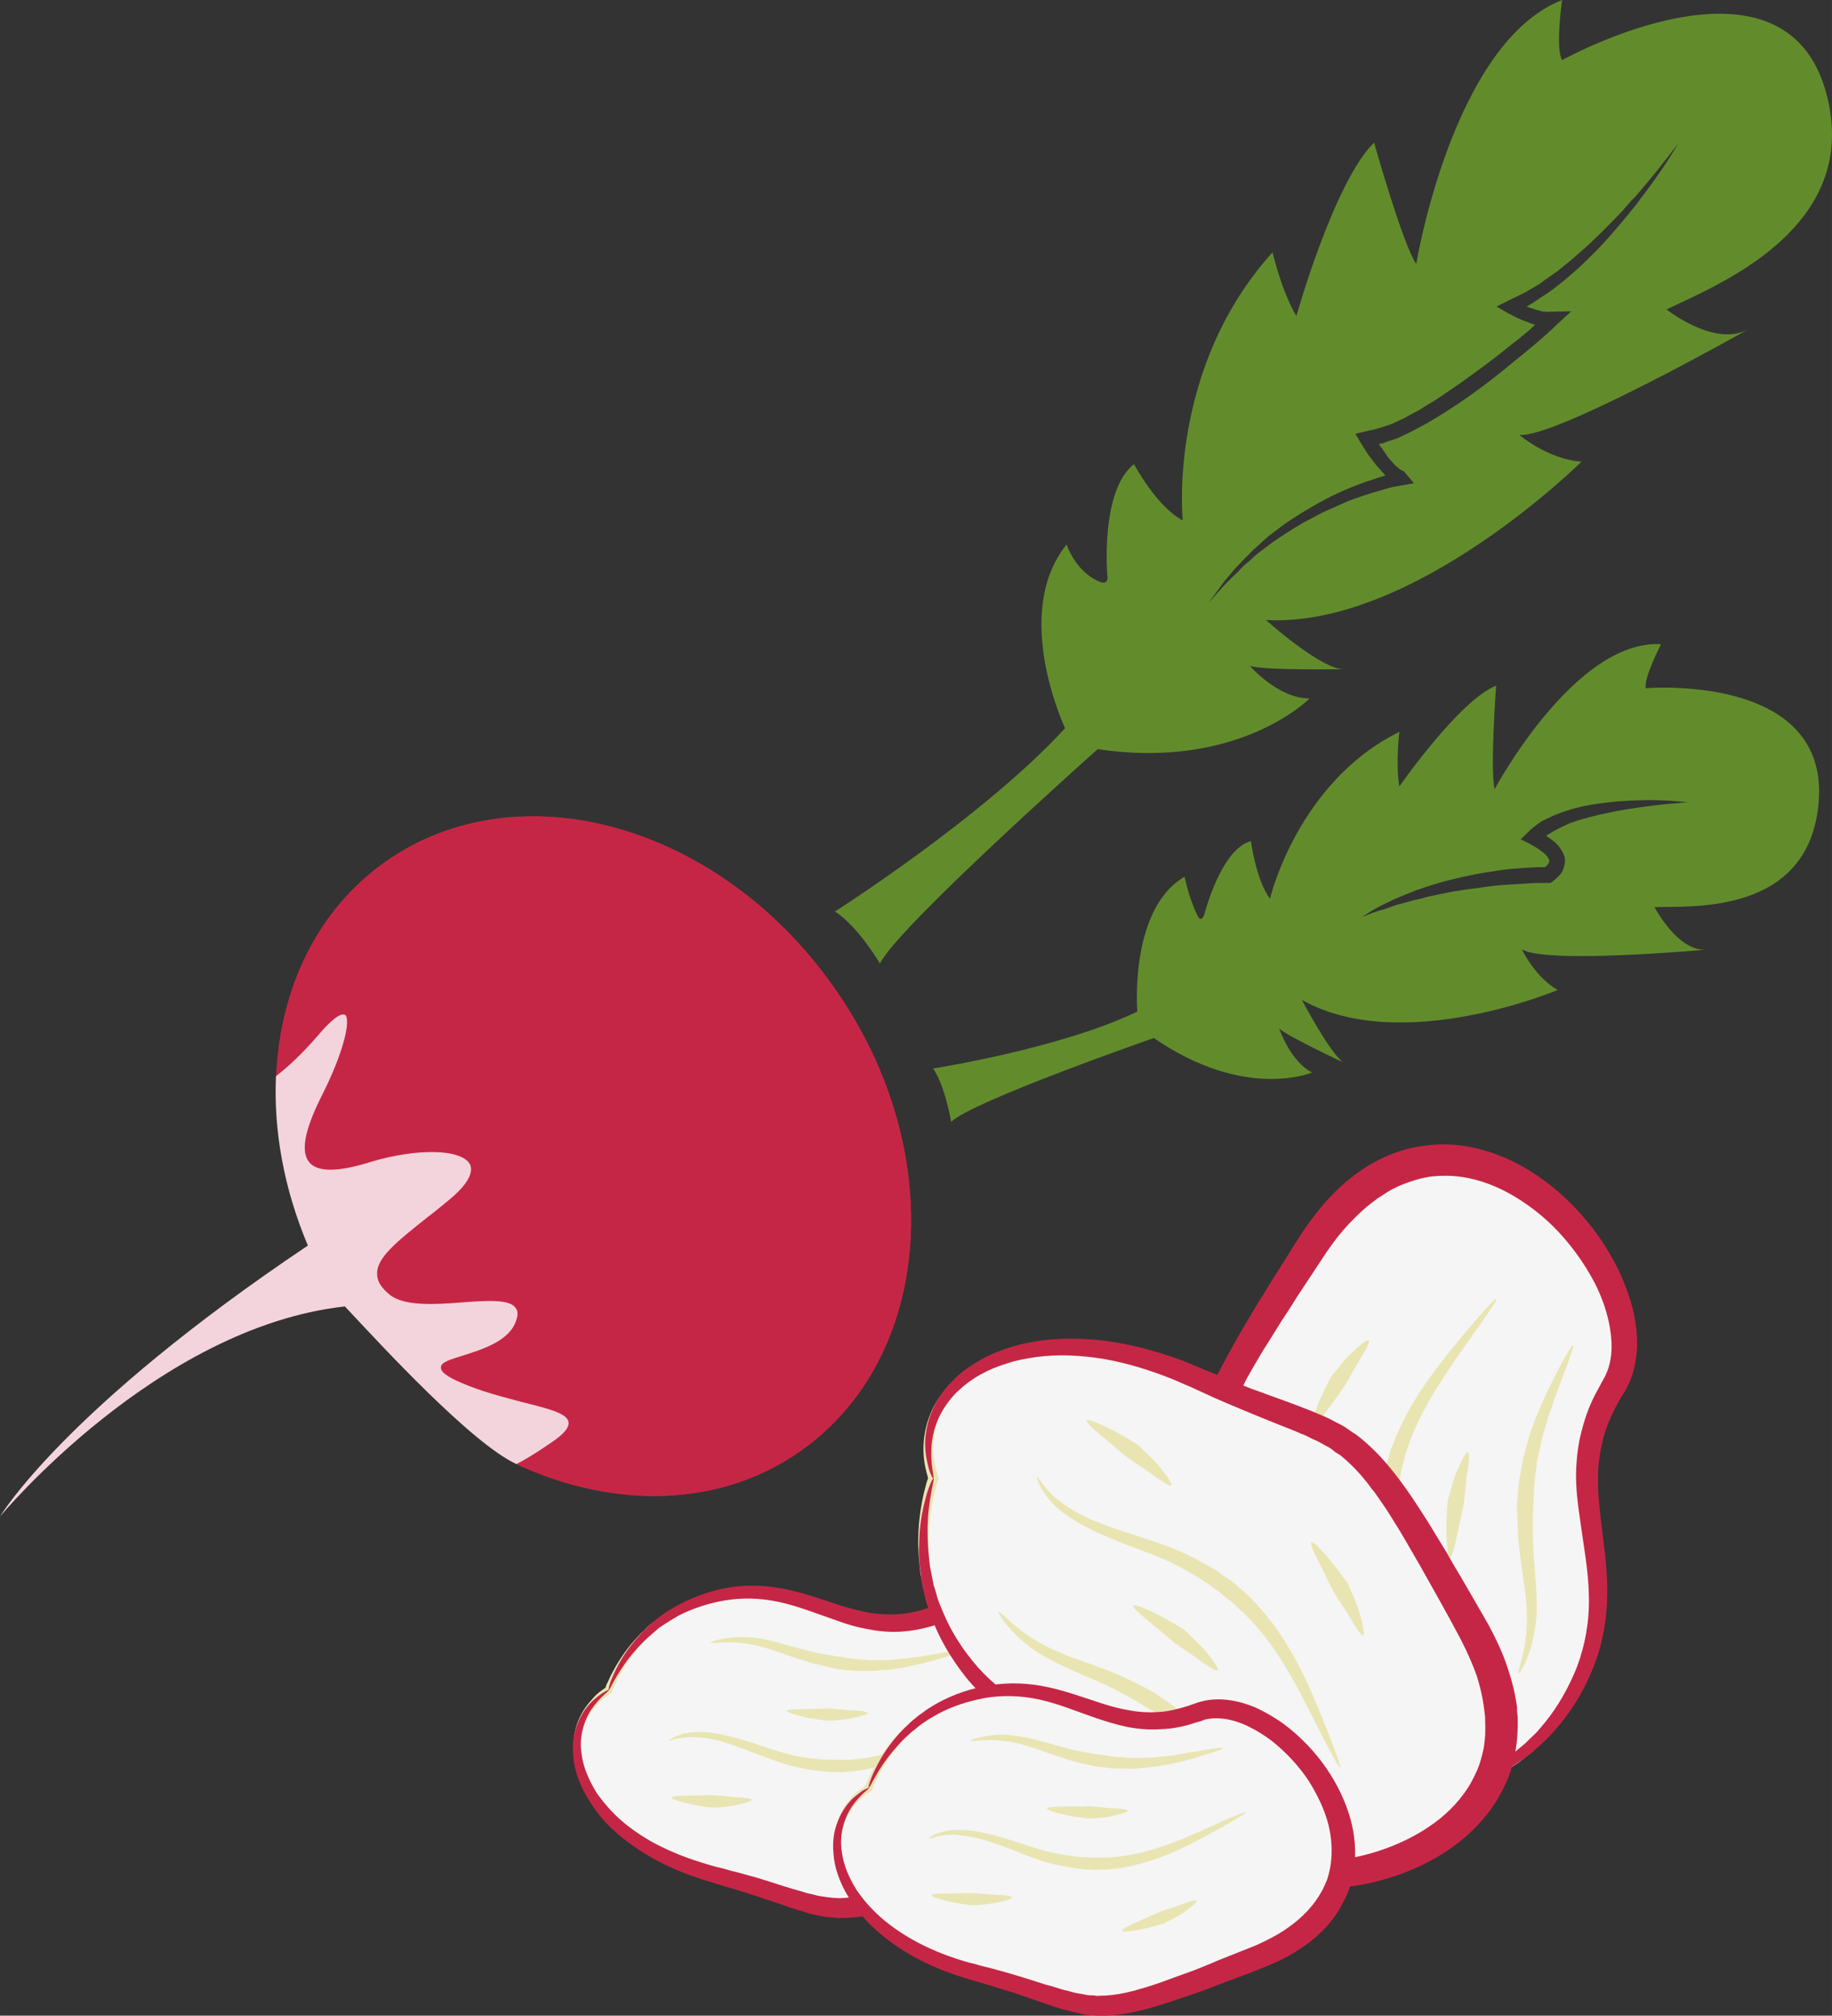
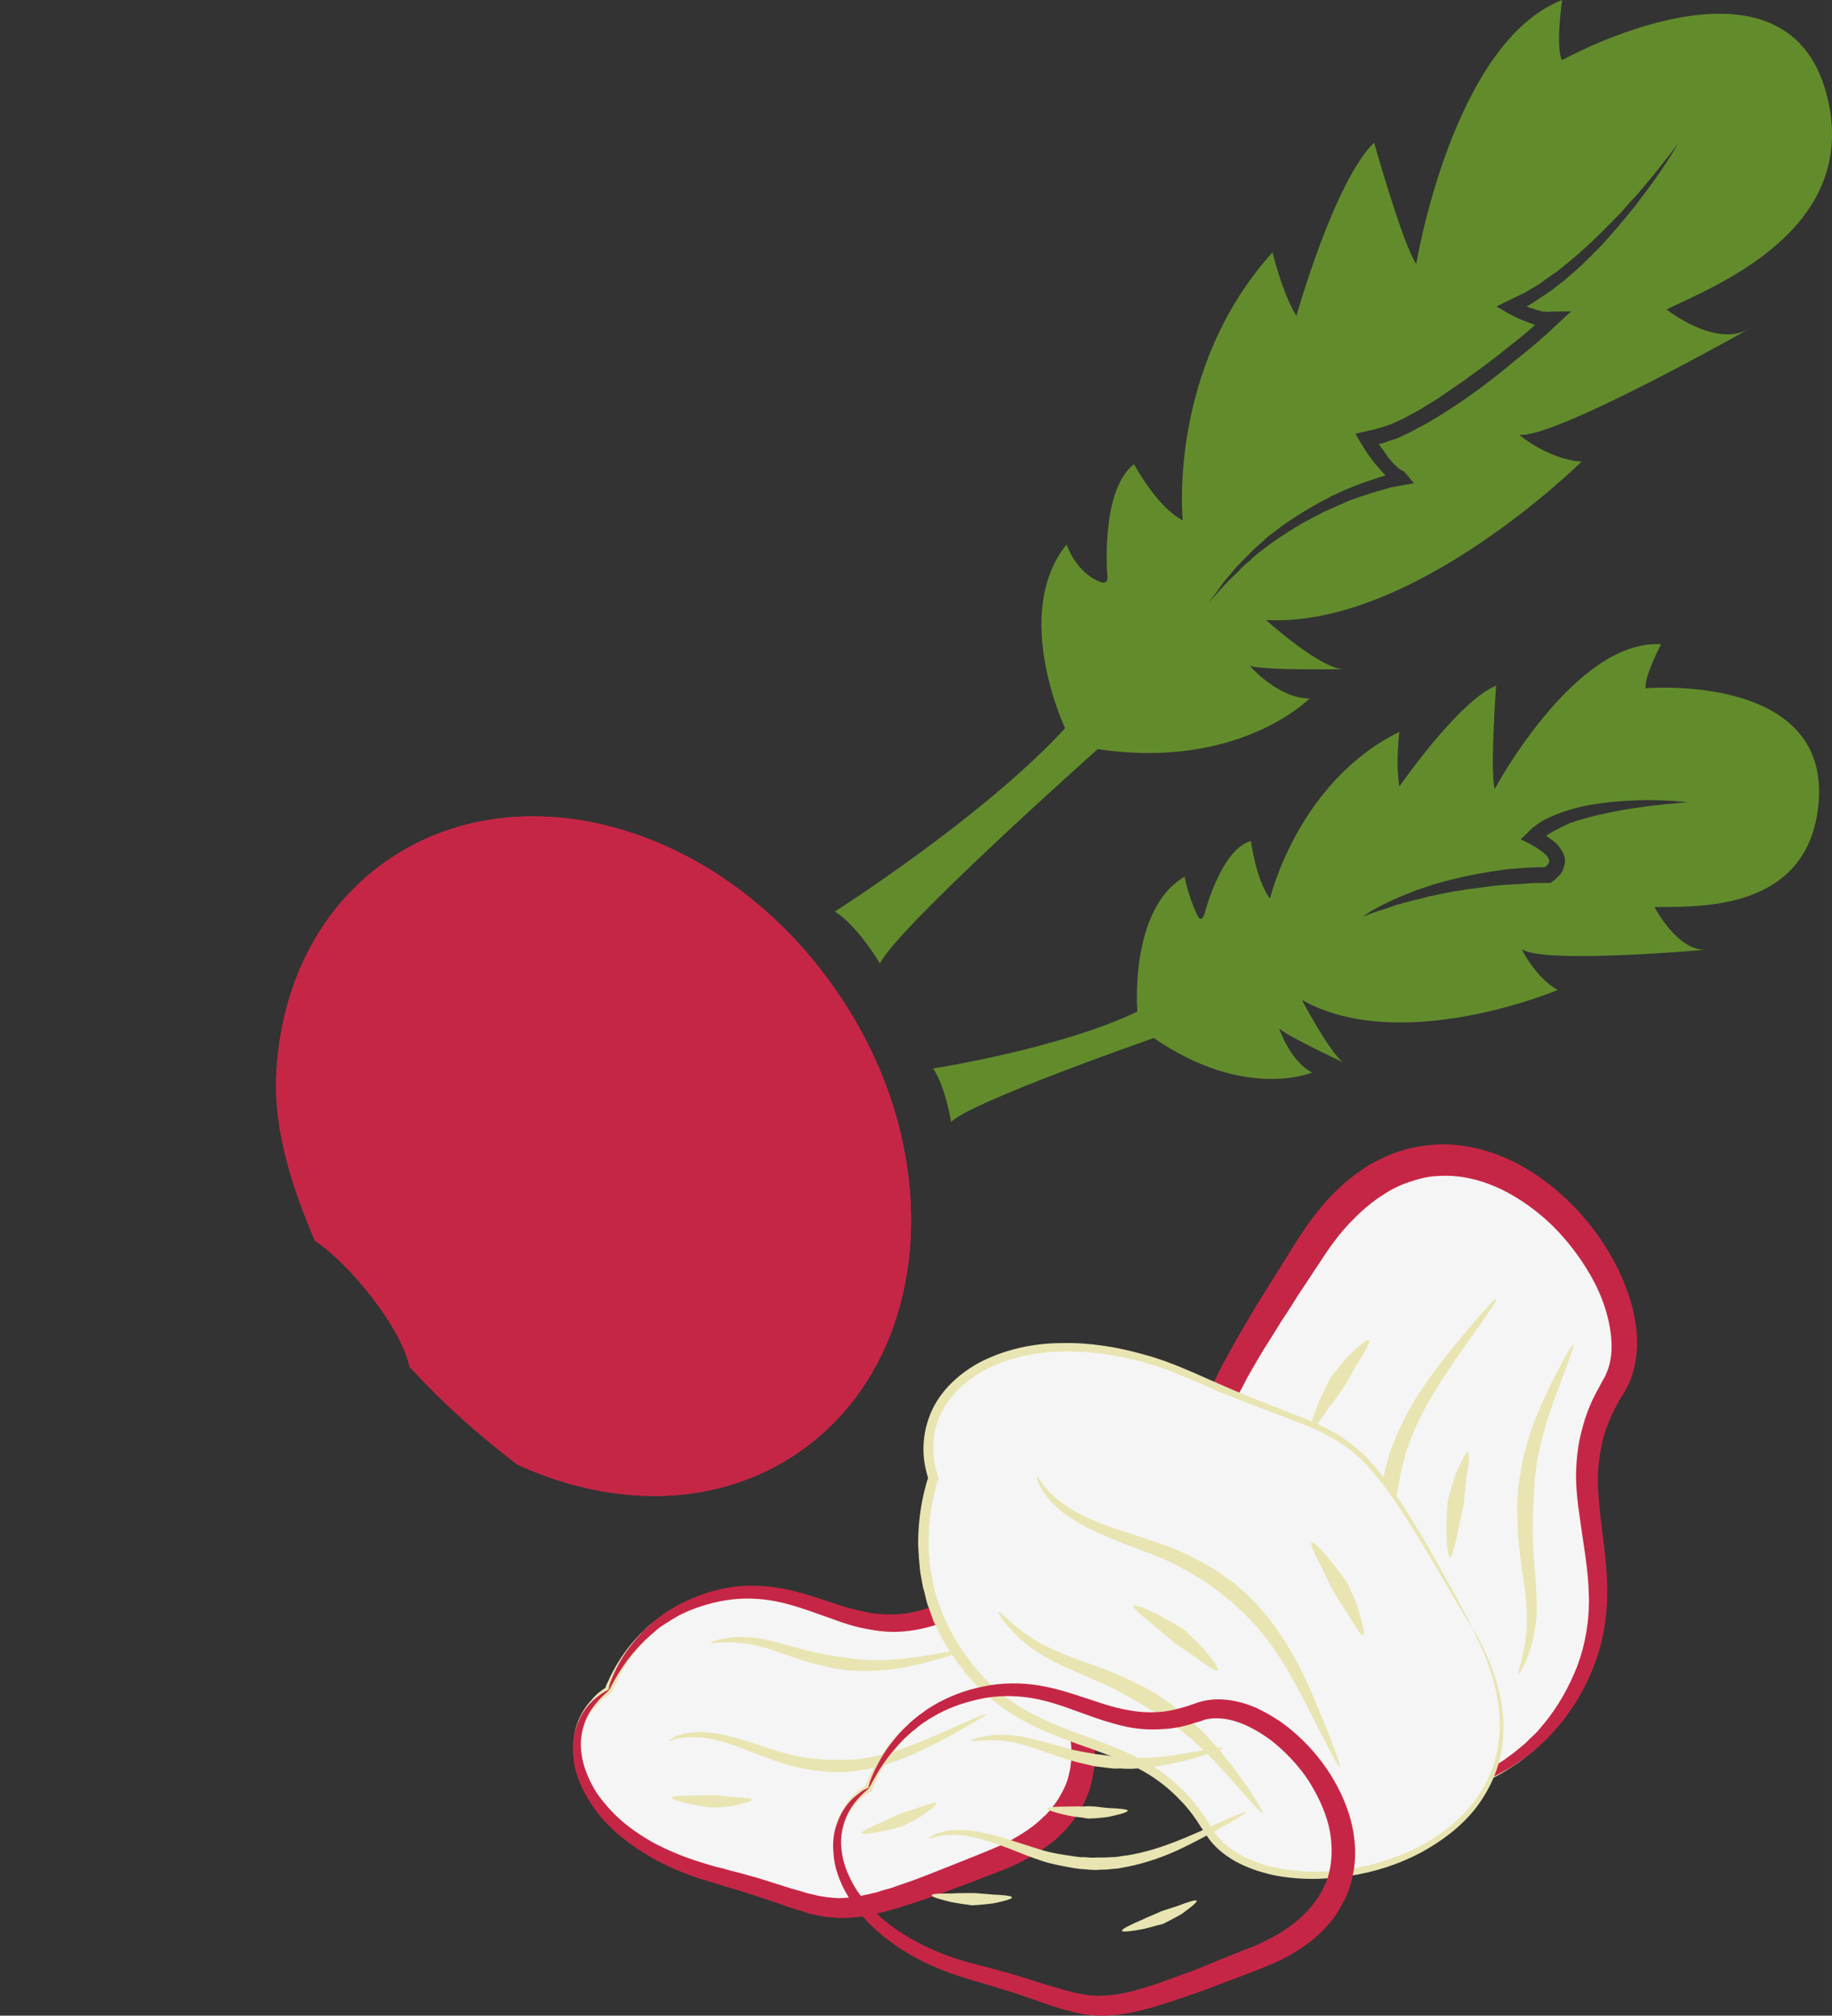
<svg xmlns="http://www.w3.org/2000/svg" xmlns:ns1="http://sodipodi.sourceforge.net/DTD/sodipodi-0.dtd" xmlns:ns2="http://www.inkscape.org/namespaces/inkscape" xml:space="preserve" width="49.984mm" height="54.973mm" version="1.1" style="clip-rule:evenodd;fill-rule:evenodd;image-rendering:optimizeQuality;shape-rendering:geometricPrecision;text-rendering:geometricPrecision" viewBox="0 0 4998.361 5497.28" id="svg85" ns1:docname="2430.svg" ns2:version="0.92.4 (5da689c313, 2019-01-14)">
  <rect x="0" y="0" width="4998.361" height="5497.28" fill="#333333" stroke="none" />
  <ns1:namedview pagecolor="#ffffff" bordercolor="#666666" borderopacity="1" objecttolerance="10" gridtolerance="10" guidetolerance="10" ns2:pageopacity="0" ns2:pageshadow="2" ns2:window-width="640" ns2:window-height="480" id="namedview87" showgrid="false" ns2:zoom="0.2102413" ns2:cx="104.23937" ns2:cy="91.70192" ns2:window-x="0" ns2:window-y="0" ns2:window-maximized="0" ns2:current-layer="svg85" />
  <defs id="defs4">
    <style type="text/css" id="style2">
   
    .fil0 {fill:whitesmoke;fill-rule:nonzero}
    .fil4 {fill:#628C2C;fill-rule:nonzero}
    .fil2 {fill:#C62645;fill-rule:nonzero}
    .fil1 {fill:#E8E5B2;fill-rule:nonzero}
    .fil3 {fill:#F4D4DC;fill-rule:nonzero}
   
  </style>
  </defs>
  <g id="Vrstva_x0020_1" transform="translate(-7742,-11779)">
    <g id="_1296867008">
      <path class="fil0" d="m 10464,16850 c -503,202 -404,139 -773,42 -370,-98 -467,-389 -288,-503 0,0 69,-214 309,-261 241,-46 353,142 588,54 234,-87 667,467 164,668 z" id="path7" ns2:connector-curvature="0" style="fill:#f5f5f5;fill-rule:nonzero" />
      <path class="fil1" d="m 10464,16850 c 0,0 7,-2 18,-6 12,-5 29,-12 49,-23 20,-11 45,-26 70,-47 12,-11 25,-23 37,-37 11,-14 23,-30 32,-47 20,-36 32,-79 33,-126 0,-46 -11,-95 -31,-141 -20,-47 -48,-91 -83,-131 -36,-39 -78,-74 -127,-99 -24,-12 -50,-22 -78,-26 -27,-4 -56,-4 -82,5 l -19,7 c -6,2 -12,3 -18,5 -6,2 -12,4 -18,5 -7,1 -13,3 -19,3 -25,4 -50,5 -74,4 -49,-4 -95,-18 -138,-33 -44,-15 -85,-31 -125,-40 -41,-10 -79,-13 -114,-13 -34,1 -64,6 -88,13 -48,11 -76,25 -79,27 -1,0 -9,4 -23,11 -7,4 -14,9 -24,14 -2,2 -4,3 -7,5 -2,1 -4,3 -7,5 -5,3 -10,7 -15,11 -6,4 -11,9 -17,13 -6,5 -12,10 -17,16 -6,5 -12,11 -18,18 -6,6 -12,13 -18,20 -23,28 -46,63 -64,104 l -4,8 -2,7 v 0 l -3,2 -7,5 c -10,7 -19,15 -27,25 -17,18 -31,40 -40,65 -9,25 -12,53 -10,80 2,27 9,54 21,80 23,52 60,97 104,134 45,38 96,67 150,90 53,23 111,37 165,52 54,15 107,33 159,49 13,4 26,8 39,11 6,2 12,4 19,5 7,1 13,3 19,4 13,3 27,3 39,4 7,1 13,0 20,0 6,0 12,0 19,-1 50,-4 95,-19 136,-32 82,-27 148,-55 195,-74 23,-10 41,-17 54,-22 6,-3 11,-5 14,-7 3,-1 4,-2 4,-2 0,0 -2,0 -5,1 -3,2 -8,3 -14,5 -13,5 -31,12 -55,21 -47,17 -114,44 -196,70 -41,12 -86,26 -134,30 -6,0 -12,0 -18,0 -7,0 -13,1 -19,0 -12,-2 -25,-2 -38,-5 -6,-1 -12,-2 -18,-3 -7,-2 -13,-4 -19,-6 -13,-3 -26,-7 -39,-11 -51,-17 -103,-35 -158,-51 -55,-16 -111,-29 -163,-53 -52,-22 -102,-52 -145,-88 -42,-36 -77,-80 -98,-128 -21,-48 -26,-102 -10,-146 8,-23 21,-42 37,-58 7,-9 16,-16 24,-22 l 7,-5 4,-3 c 2,-2 5,-3 5,-6 l 2,-5 2,-4 3,-7 c 17,-39 39,-72 62,-99 6,-7 11,-14 17,-19 6,-6 11,-12 17,-17 5,-5 11,-10 16,-15 6,-4 11,-9 16,-12 5,-4 10,-8 15,-11 2,-2 4,-3 7,-5 2,-1 4,-3 6,-4 9,-5 17,-9 23,-13 13,-7 21,-10 22,-11 3,-1 28,-15 75,-26 22,-6 51,-11 83,-12 32,-1 69,2 108,11 39,9 79,24 123,39 44,14 92,29 144,33 25,1 52,0 78,-5 7,-1 13,-2 19,-4 7,-1 13,-3 20,-5 12,-3 26,-8 37,-12 24,-8 50,-9 75,-5 25,4 50,12 73,23 46,24 88,57 123,95 35,38 63,81 83,126 20,45 31,92 31,137 0,44 -11,86 -29,121 -9,17 -20,33 -31,46 -12,14 -24,26 -36,37 -24,21 -47,36 -67,48 -20,11 -37,19 -48,24 -11,6 -17,9 -17,9 z" id="path9" ns2:connector-curvature="0" style="fill:#e8e5b2;fill-rule:nonzero" />
      <path class="fil2" d="m 9403,16388 c -1,-1 -7,2 -18,9 -10,7 -26,18 -41,37 -15,18 -29,45 -36,79 -3,16 -4,35 -2,54 1,19 5,39 12,58 7,20 16,40 28,59 11,19 25,38 40,56 32,36 71,67 115,94 43,27 92,49 143,66 13,5 26,8 38,12 13,4 26,8 38,12 26,7 51,15 76,23 25,8 50,17 75,25 13,5 25,9 38,13 7,2 13,4 20,6 l 19,6 c 13,4 28,6 41,9 7,1 14,2 21,2 7,1 14,2 21,2 29,0 56,-2 82,-8 52,-9 99,-26 143,-40 22,-8 44,-15 65,-23 20,-8 40,-15 59,-22 38,-15 73,-28 104,-40 33,-14 61,-28 83,-42 45,-27 68,-51 70,-53 1,-1 3,-3 6,-7 4,-3 8,-7 13,-14 11,-12 26,-31 40,-57 7,-13 13,-29 19,-45 5,-17 9,-36 12,-56 5,-40 2,-86 -11,-131 -26,-92 -87,-186 -180,-256 -23,-17 -49,-33 -76,-45 -28,-12 -58,-21 -91,-23 -16,-2 -33,-1 -49,2 -8,2 -17,4 -25,7 l -20,7 c -25,9 -51,15 -78,17 -27,2 -54,1 -81,-3 -26,-5 -53,-12 -80,-20 -53,-17 -106,-37 -162,-47 -55,-10 -111,-10 -161,1 -50,11 -95,29 -134,52 -9,5 -19,11 -27,17 -9,7 -17,13 -25,19 -7,7 -15,13 -22,20 -7,6 -13,13 -19,20 -24,26 -42,52 -54,74 -25,45 -32,74 -29,75 2,0 12,-26 40,-67 14,-21 33,-44 57,-68 7,-6 13,-12 20,-18 7,-6 14,-12 21,-18 8,-5 16,-11 25,-16 8,-6 17,-10 26,-16 37,-19 80,-34 127,-42 47,-8 97,-7 148,4 51,11 101,31 156,50 27,10 56,19 86,24 29,6 60,9 91,7 31,-2 62,-8 91,-17 l 11,-4 10,-3 c 5,-2 11,-3 17,-4 12,-2 24,-3 36,-2 25,3 49,10 72,21 24,11 45,25 65,41 40,31 74,68 100,108 25,39 44,80 54,119 10,39 11,76 7,107 -2,15 -6,30 -10,43 -5,13 -10,24 -16,34 -11,21 -23,35 -31,45 -5,5 -8,9 -11,12 -3,2 -4,4 -5,4 -2,2 -20,22 -58,46 -19,12 -43,26 -72,38 -30,13 -65,27 -103,42 -18,7 -38,15 -58,23 -20,8 -41,16 -62,24 -22,8 -44,15 -66,23 -12,3 -23,6 -34,10 -6,2 -12,3 -17,4 -6,2 -12,3 -18,4 -23,6 -46,8 -70,9 -6,0 -12,-1 -17,-1 -6,-1 -12,-1 -18,-2 -12,-2 -24,-3 -36,-7 l -18,-4 c -6,-2 -13,-4 -19,-6 -12,-3 -25,-7 -38,-11 -25,-8 -50,-16 -76,-24 -26,-7 -52,-15 -78,-21 -12,-4 -25,-7 -38,-10 -13,-4 -25,-7 -37,-11 -49,-15 -95,-34 -137,-57 -42,-24 -80,-52 -110,-84 -15,-16 -28,-32 -40,-49 -11,-18 -20,-35 -27,-53 -7,-17 -12,-35 -14,-52 -3,-17 -3,-33 -1,-48 4,-31 15,-56 27,-74 25,-37 50,-51 48,-54 z" id="path11" ns2:connector-curvature="0" style="fill:#c62645;fill-rule:nonzero" />
      <path class="fil1" d="m 10368,16280 c 0,-2 -21,1 -51,6 -16,2 -33,6 -53,9 -9,2 -19,3 -29,4 -10,1 -20,3 -31,4 -20,2 -41,4 -60,4 -9,-1 -19,0 -27,0 -9,-1 -17,-1 -25,-2 -8,-1 -15,-1 -21,-2 -6,-1 -12,-2 -17,-2 -9,-2 -14,-3 -15,-3 -1,0 -7,0 -17,-2 -9,-1 -23,-4 -40,-7 -33,-6 -76,-19 -120,-31 -22,-6 -45,-11 -67,-13 -21,-2 -41,-2 -59,0 -34,4 -55,12 -55,14 1,3 23,-1 56,-1 16,1 36,2 56,6 20,4 41,10 62,17 42,14 86,31 120,38 17,4 32,8 42,10 10,2 17,3 17,3 1,0 7,1 17,2 4,0 10,1 17,1 7,1 14,1 22,1 8,0 17,0 26,0 10,0 20,-1 30,-2 20,0 41,-4 62,-7 10,-2 20,-5 31,-7 10,-2 20,-4 29,-7 19,-5 37,-10 52,-14 29,-10 49,-17 48,-19 z" id="path13" ns2:connector-curvature="0" style="fill:#e8e5b2;fill-rule:nonzero" />
      <path class="fil1" d="m 10432,16455 c -1,-3 -26,7 -63,24 -37,16 -86,39 -135,58 -50,20 -101,33 -141,38 -5,0 -10,1 -14,2 -5,0 -9,0 -13,1 -8,0 -15,1 -21,1 -12,-1 -19,-1 -20,-1 -1,0 -9,1 -22,0 -6,0 -14,0 -23,-1 -8,-1 -18,-2 -29,-3 -22,-3 -46,-7 -72,-15 -26,-7 -54,-17 -82,-26 -28,-9 -56,-17 -83,-23 -28,-6 -54,-8 -77,-7 -11,1 -21,3 -30,4 -9,3 -16,6 -23,8 -11,6 -17,10 -17,11 1,1 8,-1 20,-5 6,-1 13,-2 22,-3 8,-1 18,-2 29,-1 21,0 45,4 71,11 26,8 53,17 80,28 28,10 55,21 82,30 26,9 53,14 75,19 11,1 22,3 31,4 10,1 18,2 25,2 14,2 22,1 23,1 0,0 8,0 21,0 6,-1 14,-2 23,-2 4,-1 9,-1 14,-2 4,-1 9,-2 15,-2 42,-7 95,-24 145,-47 50,-22 97,-49 132,-69 35,-20 58,-33 57,-35 z" id="path15" ns2:connector-curvature="0" style="fill:#e8e5b2;fill-rule:nonzero" />
      <path class="fil1" d="m 10297,16696 c -3,-3 -28,5 -52,14 -12,5 -24,8 -34,11 -9,4 -15,6 -16,6 0,0 -6,3 -16,7 -10,5 -23,11 -36,17 -26,11 -51,23 -50,27 1,5 29,1 58,-5 14,-3 28,-6 39,-9 10,-3 17,-5 18,-6 0,0 6,-3 15,-8 10,-5 22,-11 33,-18 22,-15 43,-31 41,-36 z" id="path17" ns2:connector-curvature="0" style="fill:#e8e5b2;fill-rule:nonzero" />
      <path class="fil1" d="m 9793,16687 c 0,-4 -27,-6 -52,-7 -13,-1 -26,-3 -36,-4 -10,0 -16,-1 -17,-1 0,0 -7,0 -18,0 -10,1 -25,1 -39,1 -28,0 -57,1 -57,6 -1,4 27,12 55,18 14,3 28,5 39,7 11,1 19,2 19,2 1,0 8,-1 18,-1 10,-1 24,-2 37,-4 26,-6 52,-12 51,-17 z" id="path19" ns2:connector-curvature="0" style="fill:#e8e5b2;fill-rule:nonzero" />
-       <path class="fil1" d="m 10109,16451 c -1,-5 -27,-7 -53,-8 -13,-1 -25,-2 -35,-3 -10,-1 -17,-1 -17,-2 -1,1 -8,1 -18,1 -11,0 -25,0 -39,1 -29,0 -57,0 -58,5 0,5 27,12 55,19 15,2 29,4 40,6 11,2 18,2 19,2 0,0 7,0 17,-1 11,-1 24,-2 37,-4 27,-5 53,-12 52,-16 z" id="path21" ns2:connector-curvature="0" style="fill:#e8e5b2;fill-rule:nonzero" />
    </g>
    <g id="_1296865928">
      <path class="fil0" d="m 11321,15178 c -389,600 -283,488 -252,991 32,503 384,703 578,502 0,0 294,-36 416,-335 121,-299 -93,-493 80,-774 174,-281 -433,-983 -822,-384 z" id="path24" ns2:connector-curvature="0" style="fill:#f5f5f5;fill-rule:nonzero" />
      <path class="fil1" d="m 11321,15178 c 0,0 4,-7 13,-22 9,-13 23,-33 42,-57 19,-23 45,-51 78,-78 17,-13 36,-26 57,-38 21,-12 45,-23 70,-31 51,-16 110,-21 171,-9 60,11 120,37 175,75 55,38 106,86 147,142 42,56 77,120 97,189 9,35 15,71 14,107 -2,36 -10,74 -28,106 l -13,22 c -5,7 -8,15 -12,22 -4,8 -8,15 -11,23 -3,8 -7,15 -9,23 -12,31 -19,63 -23,95 -9,64 -2,128 7,187 8,61 17,118 19,173 3,54 -2,105 -12,149 -10,44 -24,82 -39,111 -27,60 -52,92 -55,96 -1,1 -8,11 -20,27 -7,7 -15,16 -25,27 -2,2 -5,5 -7,8 -3,2 -6,5 -9,8 -6,5 -12,11 -18,17 -7,7 -14,12 -22,18 -8,6 -16,13 -24,19 -9,5 -18,12 -28,18 -9,6 -20,12 -31,18 -42,23 -93,44 -152,57 l -11,2 -9,1 v 1 l -3,2 -9,9 c -12,10 -24,20 -38,29 -28,17 -61,29 -95,35 -35,5 -71,2 -106,-8 -35,-10 -68,-26 -99,-48 -60,-42 -110,-102 -147,-169 -37,-67 -62,-142 -77,-217 -17,-75 -19,-153 -25,-227 -6,-74 -15,-147 -23,-218 -2,-18 -4,-35 -5,-53 -1,-9 -1,-18 -1,-27 0,-8 0,-17 0,-25 -1,-18 3,-35 4,-52 1,-9 4,-17 5,-25 2,-8 4,-16 6,-24 18,-64 49,-119 76,-169 57,-99 110,-177 146,-233 19,-27 33,-49 43,-64 5,-7 9,-13 12,-16 2,-4 4,-6 4,-6 0,0 -1,3 -3,6 -3,4 -6,10 -10,18 -10,15 -24,37 -41,65 -34,57 -86,136 -140,236 -27,50 -56,104 -73,166 -2,8 -4,16 -6,24 -1,8 -4,16 -4,24 -1,16 -5,33 -4,50 0,8 0,17 0,25 1,9 2,17 2,26 1,17 3,35 5,52 9,71 19,144 26,219 6,75 9,150 26,224 16,73 41,145 78,210 35,64 83,120 141,160 56,39 124,60 186,50 31,-5 60,-17 84,-32 13,-8 24,-17 35,-27 l 8,-7 5,-5 c 2,-2 5,-5 8,-5 l 8,-1 5,-1 11,-2 c 55,-13 103,-33 144,-55 10,-6 20,-11 29,-17 9,-6 18,-12 26,-18 8,-5 16,-12 23,-18 7,-6 14,-11 20,-17 6,-5 12,-11 18,-16 2,-3 5,-5 8,-8 2,-2 5,-5 7,-7 9,-10 16,-19 23,-26 11,-15 18,-25 19,-26 2,-3 26,-33 53,-90 14,-28 27,-64 37,-105 10,-42 15,-90 13,-142 -2,-53 -10,-109 -18,-170 -8,-61 -15,-126 -6,-194 5,-34 13,-67 25,-100 4,-8 7,-17 11,-24 3,-9 7,-16 11,-24 7,-16 18,-31 26,-46 16,-28 24,-61 25,-94 2,-34 -3,-68 -12,-101 -18,-67 -50,-129 -91,-184 -40,-54 -88,-102 -141,-139 -53,-37 -111,-64 -169,-75 -58,-12 -115,-9 -165,6 -24,8 -47,18 -68,28 -21,12 -39,24 -56,37 -34,26 -59,52 -80,75 -19,23 -34,42 -44,55 -9,14 -15,20 -15,20 z" id="path26" ns2:connector-curvature="0" style="fill:#e8e5b2;fill-rule:nonzero" />
      <path class="fil2" d="m 11647,16670 c 1,2 -4,9 -15,21 -12,12 -30,29 -59,44 -27,15 -66,26 -111,26 -22,-1 -47,-3 -71,-11 -24,-7 -49,-17 -72,-31 -24,-14 -48,-30 -69,-50 -22,-20 -43,-42 -62,-67 -38,-50 -69,-109 -93,-172 -24,-64 -40,-132 -49,-202 -2,-18 -4,-36 -6,-54 -1,-17 -3,-34 -4,-51 -3,-35 -8,-70 -11,-104 -5,-35 -9,-69 -14,-104 -3,-18 -5,-35 -7,-53 -1,-9 -2,-17 -3,-26 l -2,-27 c -2,-18 -1,-37 -1,-56 0,-9 1,-18 2,-27 1,-10 1,-19 3,-28 7,-37 18,-72 31,-104 26,-65 59,-121 89,-175 16,-27 31,-53 46,-78 15,-24 30,-48 44,-71 29,-45 54,-87 79,-125 25,-38 51,-71 74,-96 47,-51 84,-74 88,-77 1,-1 4,-3 9,-6 5,-4 12,-8 22,-14 19,-10 47,-25 84,-36 19,-6 40,-10 64,-13 23,-3 48,-4 75,-2 53,4 111,20 167,48 112,57 219,161 285,298 16,35 30,72 39,111 8,39 13,80 7,123 -3,21 -8,43 -16,63 -5,10 -9,20 -15,30 l -15,24 c -17,31 -32,63 -42,97 -9,34 -15,70 -16,105 -1,36 2,73 6,109 8,73 21,148 19,222 -1,74 -16,146 -43,208 -26,62 -61,116 -101,160 -10,11 -19,22 -30,31 -10,10 -20,19 -30,27 -11,9 -21,16 -32,24 -9,7 -20,13 -30,20 -41,24 -79,40 -111,51 -64,20 -103,21 -103,19 -1,-4 37,-10 97,-36 30,-13 65,-31 103,-57 9,-7 18,-13 27,-20 10,-8 19,-16 29,-24 9,-9 18,-18 28,-27 9,-9 17,-20 26,-30 35,-43 65,-95 88,-153 22,-59 34,-125 32,-193 -1,-69 -15,-140 -25,-215 -6,-38 -10,-77 -10,-117 1,-40 5,-81 16,-120 10,-40 25,-78 45,-113 l 7,-13 7,-13 c 4,-6 7,-13 10,-21 6,-14 9,-30 11,-46 3,-32 -1,-66 -9,-99 -8,-33 -20,-64 -35,-94 -31,-60 -71,-113 -115,-157 -44,-43 -93,-77 -140,-100 -48,-23 -95,-35 -137,-37 -21,-1 -41,0 -58,2 -18,3 -35,7 -49,12 -29,9 -51,20 -66,29 -7,5 -13,8 -17,11 -4,3 -7,5 -8,5 -3,3 -33,21 -74,64 -21,21 -44,49 -68,84 -23,35 -51,77 -80,121 -14,23 -29,46 -45,70 -15,24 -30,49 -47,75 -15,25 -31,52 -46,79 -7,14 -14,28 -22,42 -4,6 -7,14 -10,21 -3,7 -6,14 -10,21 -12,29 -22,58 -28,89 -3,7 -3,15 -4,22 -1,8 -2,16 -2,24 0,16 -2,31 0,48 l 1,25 c 0,8 1,17 2,25 2,17 3,35 5,52 4,34 8,70 11,105 3,36 7,71 9,106 0,18 2,35 3,53 1,16 2,33 3,50 7,67 20,132 40,192 21,60 47,116 81,163 16,24 34,46 53,65 19,19 40,35 61,48 21,14 42,25 64,32 21,8 42,12 62,13 40,4 76,-4 103,-16 54,-23 78,-51 81,-48 z" id="path28" ns2:connector-curvature="0" style="fill:#c62645;fill-rule:nonzero" />
      <path class="fil1" d="m 12034,15448 c 3,1 -6,27 -21,66 -7,19 -15,41 -24,65 -5,12 -9,24 -13,37 -5,13 -10,25 -13,39 -8,26 -16,51 -20,77 -3,12 -6,24 -8,35 -1,12 -2,22 -4,33 -1,10 -2,19 -3,27 0,9 0,16 -1,22 0,12 -1,20 -1,20 0,2 0,9 -1,23 -1,13 -1,32 -1,54 -1,44 5,103 9,163 2,30 3,61 0,90 -3,28 -9,54 -15,76 -14,44 -30,69 -33,68 -3,-1 8,-29 16,-72 4,-22 7,-47 7,-74 0,-27 -2,-56 -6,-85 -8,-58 -18,-119 -19,-165 -1,-23 -2,-43 -2,-56 0,-14 1,-23 1,-24 0,-1 1,-8 2,-21 0,-7 1,-14 2,-23 1,-9 3,-19 5,-29 2,-11 4,-22 6,-34 2,-12 6,-25 10,-37 6,-27 16,-53 26,-79 5,-13 11,-25 16,-38 6,-12 11,-25 17,-37 11,-23 22,-44 32,-63 19,-36 33,-59 36,-58 z" id="path30" ns2:connector-curvature="0" style="fill:#e8e5b2;fill-rule:nonzero" />
      <path class="fil1" d="m 11825,15321 c 2,2 -17,32 -48,75 -30,44 -73,101 -110,161 -38,59 -69,122 -85,172 -2,6 -4,12 -6,18 -1,6 -3,11 -4,17 -3,10 -5,19 -7,27 -3,15 -5,24 -5,26 0,1 -3,11 -5,27 -1,9 -3,19 -5,30 -1,12 -2,25 -3,39 -1,29 -3,62 1,97 3,36 8,74 12,113 5,38 9,77 9,114 1,37 -3,72 -11,100 -3,15 -8,28 -13,39 -5,11 -11,19 -15,27 -11,14 -18,20 -19,20 -1,-2 3,-10 11,-25 3,-7 7,-16 11,-27 3,-11 7,-23 8,-37 5,-28 6,-61 3,-96 -2,-35 -8,-73 -15,-111 -6,-38 -13,-76 -18,-113 -5,-37 -5,-72 -5,-103 1,-14 1,-28 2,-41 1,-12 3,-23 4,-32 1,-18 4,-29 4,-30 1,-1 3,-11 7,-27 2,-9 5,-18 8,-29 2,-6 4,-12 5,-18 3,-6 5,-12 8,-19 19,-52 54,-117 97,-176 42,-59 88,-113 122,-153 35,-41 59,-67 62,-65 z" id="path32" ns2:connector-curvature="0" style="fill:#e8e5b2;fill-rule:nonzero" />
      <path class="fil1" d="m 11477,15434 c 4,5 -13,35 -31,63 -9,15 -17,30 -23,41 -7,12 -11,19 -12,20 0,0 -6,8 -13,19 -8,12 -19,27 -31,42 -20,31 -43,61 -48,59 -6,-3 7,-39 21,-75 8,-17 16,-34 22,-47 7,-13 12,-22 12,-23 0,0 6,-7 15,-18 8,-10 19,-24 31,-37 26,-25 52,-48 57,-44 z" id="path34" ns2:connector-curvature="0" style="fill:#e8e5b2;fill-rule:nonzero" />
      <path class="fil1" d="m 11360,16088 c 6,2 2,37 -4,70 -2,17 -3,34 -4,47 -2,13 -3,22 -3,22 0,1 -2,10 -5,24 -3,14 -7,32 -11,50 -7,37 -15,73 -22,73 -6,0 -9,-38 -9,-76 0,-19 0,-38 1,-53 1,-14 2,-24 2,-25 0,0 3,-9 6,-22 4,-13 9,-31 15,-47 14,-33 28,-65 34,-63 z" id="path36" ns2:connector-curvature="0" style="fill:#e8e5b2;fill-rule:nonzero" />
      <path class="fil1" d="m 11747,15740 c 6,2 2,37 -4,70 -2,17 -3,34 -5,47 -1,13 -2,22 -2,23 0,0 -2,9 -5,23 -3,14 -7,32 -11,50 -7,37 -16,73 -22,73 -6,0 -9,-38 -10,-76 0,-19 1,-38 2,-53 1,-14 2,-24 2,-25 0,0 2,-9 6,-22 4,-13 9,-31 14,-47 14,-33 29,-65 35,-63 z" id="path38" ns2:connector-curvature="0" style="fill:#e8e5b2;fill-rule:nonzero" />
    </g>
    <g id="_1296864752">
      <path class="fil2" d="m 10016,14470 c -313,-444 -860,-596 -1222,-341 -181,128 -282,334 -297,562 0,0 0,0 -1,1 1,1 1,1 0,3 0,3 0,7 0,11 0,0 -1,10 -1,10 -5,147 42,298 106,447 98,65 237,240 258,344 98,106 186,183 292,265 0,0 0,0 6,3 3,1 5,2 8,4 1,0 3,1 4,1 0,0 0,0 0,0 260,114 542,109 759,-45 362,-256 402,-823 88,-1265 z" id="path41" ns2:connector-curvature="0" style="fill:#c62645;fill-rule:nonzero" />
      <path class="fil2" d="m 10016,14470 c -313,-444 -860,-596 -1222,-341 -185,130 -286,342 -298,577 30,-24 68,-58 113,-111 39,-45 64,-62 77,-53 0,0 1,1 1,1 24,21 -15,132 -63,228 -45,91 -57,148 -34,175 21,25 75,24 162,-3 131,-40 252,-36 276,9 9,17 8,49 -56,102 -22,18 -41,33 -61,49 -81,66 -135,109 -136,149 1,17 11,35 33,53 38,32 122,26 195,20 69,-4 130,-9 149,16 8,11 9,24 3,41 -20,58 -94,82 -148,100 -31,8 -56,17 -57,27 -1,9 17,21 52,37 54,24 114,39 167,52 69,17 125,31 129,58 3,18 -14,40 -55,67 -35,24 -63,40 -86,52 262,120 551,116 771,-40 362,-256 402,-823 88,-1265 z" id="path43" ns2:connector-curvature="0" style="fill:#c62645;fill-rule:nonzero" />
-       <path class="fil3" d="m 9239,15718 c 39,-25 57,-45 54,-61 -4,-24 -58,-37 -126,-54 -52,-14 -113,-29 -167,-53 -40,-17 -56,-30 -55,-42 0,-14 25,-21 60,-32 54,-17 127,-40 145,-95 6,-16 5,-28 -2,-36 -17,-23 -79,-19 -145,-14 -74,6 -158,11 -198,-21 -24,-20 -35,-38 -34,-58 -1,-43 54,-87 137,-153 20,-15 39,-31 61,-49 48,-40 66,-73 55,-96 -24,-42 -144,-44 -271,-6 -89,28 -145,28 -167,1 -24,-28 -14,-86 33,-180 61,-120 80,-207 65,-222 -1,0 -1,0 -1,0 -5,-3 -21,-5 -70,52 -47,55 -87,91 -118,115 -7,149 22,308 87,462 -667,447 -840,739 -840,739 0,0 427,-516 941,-573 101,108 345,373 468,430 23,-12 52,-29 88,-54 z" id="path45" ns2:connector-curvature="0" style="fill:#f4d4dc;fill-rule:nonzero" />
      <path class="fil4" d="m 11538,13108 c -13,4 -25,7 -38,11 -25,7 -51,16 -76,25 l -36,16 -36,16 -36,19 c -12,6 -23,12 -34,19 -12,7 -23,14 -35,22 -11,7 -22,14 -33,22 l -32,24 c -11,8 -21,17 -30,26 -11,9 -21,17 -30,28 l -29,28 c -19,19 -36,40 -54,60 l 24,-33 c 8,-10 15,-22 24,-32 l 27,-32 c 9,-9 18,-19 28,-29 10,-9 19,-20 29,-28 l 31,-28 c 11,-8 22,-17 33,-25 11,-8 22,-16 33,-23 11,-7 23,-15 35,-22 l 36,-21 36,-19 37,-17 c 26,-11 52,-21 78,-29 10,-4 21,-7 32,-10 -8,-9 -15,-17 -23,-26 -8,-9 -16,-21 -24,-31 -7,-11 -14,-22 -21,-33 l -14,-24 30,-7 c 10,-3 22,-4 33,-8 11,-3 22,-7 34,-11 l 33,-15 33,-18 c 11,-5 21,-12 32,-19 10,-6 21,-12 31,-19 21,-14 42,-29 63,-43 40,-29 81,-58 120,-90 27,-22 52,-39 81,-67 l -2,-1 c -4,-1 -10,-3 -14,-5 -10,-4 -20,-7 -30,-12 -10,-5 -19,-9 -28,-14 l -31,-18 32,-16 35,-17 c 12,-5 23,-13 34,-19 l 17,-10 16,-12 c 11,-8 22,-15 33,-23 20,-16 41,-33 60,-50 11,-10 20,-18 30,-27 10,-10 20,-19 29,-28 19,-19 38,-38 57,-58 8,-10 17,-19 26,-30 10,-9 18,-19 27,-30 17,-20 34,-40 51,-62 17,-21 33,-42 49,-63 -27,46 -57,90 -90,134 -8,10 -16,21 -24,32 -9,11 -17,21 -26,32 l -26,31 -27,31 c -8,9 -18,20 -27,29 -10,10 -20,20 -29,29 -10,10 -20,19 -30,28 l -31,27 c -11,9 -22,17 -32,25 l -17,12 -17,11 c -12,8 -23,16 -36,23 l -2,1 c 6,2 13,5 19,6 4,2 8,4 13,4 4,1 8,3 12,4 h 7 c 2,0 4,1 6,1 3,-1 6,-1 10,-1 l 55,-1 -38,35 c -37,36 -76,68 -116,100 -39,33 -79,64 -121,94 -21,15 -42,29 -64,43 -11,7 -22,14 -34,21 -10,6 -21,13 -33,19 l -34,18 -36,17 c -13,4 -26,8 -38,13 -5,1 -8,1 -11,2 1,2 3,4 4,6 8,10 14,20 21,30 8,9 16,19 24,26 4,3 8,7 12,9 1,1 3,2 4,2 2,1 1,0 2,0 l 29,34 -23,4 c -12,2 -26,5 -39,7 z m 519,-70 c -91,-6 -170,-73 -170,-73 96,11 627,-289 627,-289 -92,53 -225,-53 -225,-53 128,-63 535,-218 436,-589 -115,-429 -721,-91 -721,-91 -19,-32 0,-164 0,-164 -299,117 -398,720 -398,720 -37,-54 -115,-331 -115,-331 -109,106 -212,473 -212,473 -41,-69 -65,-174 -65,-174 -288,319 -245,731 -245,731 -70,-35 -133,-153 -133,-153 -92,71 -73,301 -73,301 0,0 7,32 -22,19 -65,-27 -89,-101 -89,-101 -152,189 -4,501 -4,501 -221,241 -628,500 -628,500 63,40 123,142 123,142 42,-94 594,-585 594,-585 385,58 578,-138 578,-138 -86,0 -163,-89 -163,-89 40,13 256,9 256,9 -63,0 -212,-134 -212,-134 403,22 861,-432 861,-432 z" id="path47" ns2:connector-curvature="0" style="fill:#628c2c;fill-rule:nonzero" />
      <path class="fil4" d="m 12237,13978 c -37,5 -72,10 -108,18 -35,7 -70,16 -104,28 -15,7 -32,15 -46,23 -6,4 -12,7 -19,11 3,2 6,4 8,6 11,7 23,16 31,29 5,6 9,14 12,24 2,9 1,19 -3,29 -2,9 -7,16 -13,22 -6,6 -11,11 -17,15 l -5,4 h -8 c -21,0 -43,0 -63,2 -22,1 -44,3 -65,4 -22,2 -43,5 -64,8 -11,1 -22,3 -32,4 -11,2 -21,4 -32,5 -21,4 -43,9 -64,13 -11,2 -21,6 -31,8 -11,2 -21,5 -32,8 l -30,8 -31,11 c -11,3 -21,6 -32,10 l -31,12 28,-18 c 10,-5 19,-11 30,-16 l 29,-14 31,-13 c 10,-4 20,-8 30,-12 11,-3 22,-8 33,-11 21,-7 42,-13 63,-18 43,-11 86,-19 130,-25 22,-4 45,-5 67,-7 19,-1 38,-2 58,-2 6,-4 10,-9 11,-13 1,-2 1,-3 1,-6 -1,-2 -2,-4 -4,-8 -4,-6 -12,-13 -21,-19 -4,-3 -8,-6 -13,-9 -5,-3 -10,-5 -14,-8 l -26,-13 20,-19 c 7,-8 15,-14 23,-20 9,-7 17,-12 26,-16 18,-9 35,-16 54,-22 36,-12 73,-19 111,-23 37,-5 74,-6 111,-7 37,0 74,2 111,6 -37,3 -73,6 -110,11 z m 19,275 c 104,-3 422,21 448,-286 29,-354 -472,-311 -472,-311 -5,-30 42,-120 42,-120 -235,-14 -454,395 -454,395 -13,-52 4,-282 4,-282 -101,40 -264,275 -264,275 -11,-64 0,-149 0,-149 -278,137 -353,455 -353,455 -38,-50 -52,-157 -52,-157 -81,21 -126,196 -126,196 0,0 -8,31 -20,7 -25,-52 -35,-106 -35,-106 -152,89 -129,368 -129,368 -213,102 -557,155 -557,155 34,51 49,146 49,146 53,-55 553,-229 553,-229 250,172 432,94 432,94 -59,-29 -90,-120 -90,-120 24,22 174,92 174,92 -38,-29 -112,-170 -112,-170 271,153 698,-27 698,-27 -61,-34 -98,-111 -98,-111 64,41 503,1 503,1 -77,6 -141,-116 -141,-116 z" id="path49" ns2:connector-curvature="0" style="fill:#628c2c;fill-rule:nonzero" />
    </g>
    <path class="fil0" d="m 11760,16221 c -348,-625 -298,-479 -758,-686 -459,-207 -801,11 -713,276 0,0 -107,277 101,524 208,248 479,149 646,433 168,285 1072,77 724,-547 z" id="path52" ns2:connector-curvature="0" style="fill:#f5f5f5;fill-rule:nonzero" />
    <path class="fil1" d="m 11760,16221 c 0,-1 5,7 13,21 8,14 19,36 31,64 12,29 24,64 32,106 4,21 7,44 8,68 0,24 -1,50 -6,76 -9,53 -33,107 -71,156 -38,48 -90,88 -149,120 -59,31 -125,53 -194,63 -69,11 -142,12 -212,-3 -35,-8 -70,-20 -102,-38 -31,-18 -60,-42 -79,-74 l -15,-22 c -4,-7 -9,-14 -14,-21 -4,-6 -9,-13 -15,-20 -5,-6 -10,-13 -16,-19 -22,-24 -46,-46 -73,-65 -52,-37 -112,-60 -169,-81 -57,-20 -112,-39 -161,-63 -50,-23 -92,-52 -127,-81 -34,-29 -60,-59 -80,-86 -40,-52 -56,-90 -58,-93 -1,-2 -6,-13 -15,-31 -3,-10 -7,-21 -12,-34 -1,-4 -3,-7 -4,-11 -1,-3 -2,-7 -3,-11 -2,-8 -4,-16 -6,-25 -3,-8 -4,-17 -6,-27 -2,-10 -4,-20 -5,-30 -1,-11 -2,-22 -3,-33 -1,-12 -1,-23 -2,-36 0,-48 5,-103 21,-161 l 3,-11 3,-8 v 0 l -1,-5 -3,-11 c -4,-15 -7,-31 -8,-48 -2,-32 2,-67 14,-100 11,-33 31,-64 56,-90 25,-26 55,-48 88,-65 66,-33 142,-50 219,-50 76,-2 154,11 227,32 75,20 145,55 213,84 68,30 137,56 203,82 17,6 34,13 49,21 8,3 17,7 25,11 7,4 15,8 22,12 16,8 30,18 44,28 7,4 13,11 20,16 6,6 12,11 19,16 47,47 81,99 113,147 61,96 105,180 138,237 15,30 28,53 36,68 4,8 7,14 9,18 2,4 3,7 3,7 0,0 -2,-2 -4,-6 -2,-4 -6,-10 -11,-17 -9,-15 -22,-38 -39,-66 -33,-57 -80,-140 -142,-235 -32,-47 -66,-98 -113,-142 -6,-5 -12,-11 -18,-16 -7,-5 -13,-11 -20,-15 -14,-9 -27,-19 -42,-26 -8,-4 -15,-8 -22,-12 -8,-4 -16,-7 -24,-11 -16,-7 -32,-13 -49,-20 -66,-25 -135,-51 -205,-79 -69,-30 -137,-62 -210,-82 -73,-20 -148,-31 -222,-29 -73,1 -146,17 -207,49 -62,32 -111,83 -132,142 -10,29 -13,60 -11,89 1,15 4,29 7,43 l 3,10 2,7 c 1,4 3,7 1,10 l -3,8 -2,5 -2,10 c -15,54 -20,107 -19,153 0,11 0,23 1,34 1,10 3,21 3,31 2,10 4,19 6,28 1,10 3,18 5,27 2,8 4,16 6,23 1,3 2,7 3,10 2,4 3,7 4,10 5,12 9,23 12,32 8,18 13,28 14,30 2,3 17,38 55,88 18,26 43,54 75,82 32,28 72,55 120,78 47,23 101,42 159,63 57,22 118,46 174,86 27,20 53,43 76,69 6,7 12,14 17,21 6,6 10,14 16,21 10,14 19,30 28,44 17,28 43,50 71,67 30,17 62,29 95,36 67,15 138,16 205,6 67,-10 132,-31 190,-60 57,-30 108,-69 145,-115 37,-45 61,-97 71,-148 5,-25 7,-50 7,-73 0,-24 -3,-46 -6,-67 -7,-42 -19,-77 -29,-106 -11,-28 -22,-50 -29,-64 -7,-15 -10,-23 -10,-23 z" id="path54" ns2:connector-curvature="0" style="fill:#e8e5b2;fill-rule:nonzero" />
-     <path class="fil2" d="m 10288,15811 c -1,1 -5,-7 -11,-23 -4,-16 -11,-40 -11,-72 0,-31 8,-71 29,-110 11,-20 25,-40 43,-58 17,-18 37,-35 61,-49 23,-15 49,-28 77,-38 27,-10 57,-18 88,-23 62,-11 128,-10 195,-2 67,9 135,27 202,51 17,6 33,14 50,20 15,7 31,13 48,20 31,14 64,26 96,39 33,12 66,24 99,36 16,6 33,12 50,19 8,3 16,6 25,10 l 24,10 c 17,7 33,17 50,25 8,4 15,10 23,15 8,6 16,10 23,16 29,23 55,49 78,76 45,53 80,108 113,160 16,27 32,52 47,77 14,25 28,49 42,72 27,47 52,89 74,128 22,41 39,78 50,111 23,66 27,109 28,114 0,1 0,4 0,11 1,6 2,14 2,25 0,22 0,53 -8,92 -3,19 -9,40 -17,62 -9,22 -20,44 -34,67 -28,45 -69,89 -121,126 -102,72 -244,118 -396,112 -39,-2 -78,-7 -116,-17 -39,-11 -77,-27 -112,-52 -18,-12 -34,-26 -48,-44 -8,-8 -14,-17 -20,-26 l -15,-24 c -18,-31 -40,-59 -66,-83 -25,-25 -54,-46 -85,-63 -31,-18 -65,-33 -99,-46 -68,-27 -140,-51 -205,-87 -65,-35 -122,-83 -164,-135 -42,-53 -74,-109 -94,-164 -5,-14 -10,-28 -14,-41 -3,-14 -7,-27 -9,-40 -3,-13 -5,-26 -6,-39 -2,-12 -3,-24 -4,-36 -2,-47 1,-88 7,-122 12,-66 29,-101 32,-100 3,1 -9,38 -15,103 -2,32 -2,72 3,117 1,11 2,22 5,34 2,12 5,24 7,36 4,12 8,25 11,37 4,13 10,25 15,38 21,51 53,102 94,149 42,47 94,88 155,119 62,31 131,52 202,78 36,13 73,27 108,46 35,19 69,42 99,70 30,27 57,59 79,93 l 8,12 8,12 c 4,7 9,13 14,19 10,12 22,22 36,31 27,18 58,31 91,39 33,8 67,12 100,12 67,1 133,-9 192,-28 59,-19 112,-46 154,-77 43,-31 75,-68 97,-104 10,-18 19,-36 25,-52 6,-17 10,-34 13,-48 5,-30 5,-55 4,-73 0,-8 0,-15 -1,-20 -1,-5 -1,-8 -1,-9 -1,-4 -3,-39 -21,-96 -10,-28 -24,-61 -43,-98 -20,-38 -44,-82 -70,-128 -13,-23 -27,-48 -41,-73 -14,-24 -29,-50 -44,-76 -15,-26 -32,-52 -48,-78 -9,-13 -18,-26 -27,-39 -4,-6 -9,-13 -14,-18 -5,-7 -9,-13 -14,-19 -20,-25 -41,-47 -65,-67 -5,-5 -12,-9 -19,-13 -6,-5 -12,-10 -19,-14 -14,-7 -27,-16 -43,-22 l -22,-11 c -8,-3 -16,-6 -24,-10 -15,-6 -32,-13 -48,-19 -32,-13 -65,-26 -98,-40 -33,-14 -65,-27 -97,-42 -16,-7 -32,-15 -48,-22 -16,-6 -31,-14 -47,-20 -62,-25 -125,-44 -188,-55 -63,-10 -124,-13 -182,-5 -28,4 -56,9 -82,18 -26,8 -50,18 -71,30 -22,12 -42,27 -58,42 -17,15 -30,32 -41,49 -22,34 -31,69 -34,98 -5,59 9,93 4,94 z" id="path56" ns2:connector-curvature="0" style="fill:#c62645;fill-rule:nonzero" />
    <path class="fil1" d="m 11188,16725 c -2,2 -21,-18 -48,-49 -14,-15 -29,-33 -46,-52 -9,-10 -18,-19 -27,-29 -9,-10 -18,-20 -28,-30 -20,-18 -38,-38 -59,-53 -9,-8 -19,-16 -28,-24 -9,-6 -18,-12 -27,-18 -8,-6 -15,-12 -22,-16 -8,-4 -14,-8 -20,-11 -10,-6 -16,-10 -17,-10 -1,-1 -8,-5 -19,-12 -11,-6 -28,-15 -47,-26 -39,-22 -94,-43 -149,-68 -28,-13 -55,-27 -79,-42 -24,-16 -44,-33 -60,-49 -33,-33 -48,-59 -45,-61 2,-2 22,20 56,47 17,14 38,28 62,41 24,13 51,24 78,35 55,20 113,39 155,60 21,10 38,19 51,25 12,7 19,11 20,11 1,1 7,5 18,12 5,4 12,8 19,13 8,5 15,11 24,18 8,6 17,14 27,21 9,8 18,17 28,26 20,18 38,39 57,60 10,10 18,22 26,32 9,11 18,21 25,32 15,21 29,40 41,57 22,35 36,58 34,60 z" id="path58" ns2:connector-curvature="0" style="fill:#e8e5b2;fill-rule:nonzero" />
    <path class="fil1" d="m 11398,16599 c -3,1 -20,-30 -44,-77 -25,-47 -55,-111 -90,-172 -35,-62 -76,-118 -113,-156 -5,-4 -9,-9 -13,-14 -5,-4 -9,-7 -13,-11 -8,-7 -14,-14 -20,-19 -13,-10 -20,-16 -21,-16 -1,-1 -8,-8 -22,-18 -7,-5 -15,-11 -25,-18 -9,-6 -20,-13 -33,-21 -24,-14 -53,-31 -85,-45 -33,-14 -70,-27 -106,-41 -36,-14 -72,-29 -105,-46 -33,-17 -62,-36 -84,-56 -11,-10 -20,-21 -27,-30 -7,-10 -13,-19 -17,-26 -7,-16 -10,-25 -9,-26 2,0 8,7 17,21 5,6 11,14 19,22 8,8 17,17 29,25 22,17 50,34 83,48 32,14 68,27 105,38 36,12 73,24 108,37 35,13 67,29 93,44 13,7 25,14 36,20 10,8 19,14 26,19 16,10 24,17 25,18 1,1 8,8 21,18 7,6 14,13 22,21 4,4 8,9 13,13 4,5 8,10 13,15 38,42 79,104 111,168 32,65 58,131 78,181 19,50 31,83 28,84 z" id="path60" ns2:connector-curvature="0" style="fill:#e8e5b2;fill-rule:nonzero" />
    <path class="fil1" d="m 11461,16239 c -6,2 -24,-28 -41,-57 -9,-15 -19,-29 -26,-40 -7,-11 -11,-18 -12,-19 0,0 -4,-9 -11,-21 -6,-13 -14,-29 -22,-46 -18,-33 -34,-67 -29,-71 5,-3 31,24 55,54 12,15 23,30 32,42 9,11 14,20 14,21 0,0 4,9 9,21 6,12 13,29 18,45 11,35 19,69 13,71 z" id="path62" ns2:connector-curvature="0" style="fill:#e8e5b2;fill-rule:nonzero" />
-     <path class="fil1" d="m 10937,15830 c -4,4 -33,-16 -60,-36 -14,-10 -28,-19 -39,-26 -11,-8 -18,-13 -18,-13 -1,0 -8,-6 -19,-15 -11,-9 -25,-21 -39,-33 -29,-24 -58,-48 -55,-54 4,-5 38,10 72,27 17,9 34,19 46,26 13,8 21,13 21,14 1,0 8,6 18,16 9,9 22,21 34,34 23,28 44,56 39,60 z" id="path64" ns2:connector-curvature="0" style="fill:#e8e5b2;fill-rule:nonzero" />
    <path class="fil1" d="m 11064,16334 c -5,5 -33,-15 -60,-35 -14,-10 -29,-19 -39,-27 -11,-7 -18,-12 -19,-12 0,-1 -7,-7 -18,-16 -11,-9 -25,-21 -39,-33 -29,-23 -58,-48 -55,-53 3,-5 38,10 72,27 17,9 33,19 46,26 12,7 21,13 21,13 1,0 7,7 17,16 10,10 23,22 35,35 23,27 44,55 39,59 z" id="path66" ns2:connector-curvature="0" style="fill:#e8e5b2;fill-rule:nonzero" />
-     <path class="fil0" d="m 11174,17117 c -503,201 -404,139 -773,41 -370,-97 -467,-388 -289,-503 0,0 70,-213 310,-260 241,-47 353,142 588,54 234,-88 667,466 164,668 z" id="path68" ns2:connector-curvature="0" style="fill:#f5f5f5;fill-rule:nonzero" />
    <path class="fil1" d="m 11174,17117 c 0,0 6,-2 18,-7 12,-4 28,-12 49,-23 20,-11 45,-26 70,-47 12,-10 25,-22 36,-36 12,-14 24,-30 33,-48 20,-35 32,-78 32,-125 1,-47 -10,-95 -30,-142 -20,-46 -48,-91 -83,-130 -36,-39 -78,-75 -127,-99 -25,-12 -51,-22 -78,-26 -27,-5 -56,-4 -82,5 l -19,6 c -6,2 -12,4 -18,6 -6,1 -12,3 -19,4 -6,2 -12,3 -18,4 -25,4 -50,5 -74,3 -49,-3 -95,-17 -138,-33 -44,-15 -85,-30 -126,-39 -40,-10 -78,-14 -113,-13 -34,1 -64,6 -88,12 -49,12 -76,26 -79,27 -1,1 -9,5 -23,12 -7,3 -15,8 -24,14 -2,1 -4,3 -7,4 -2,2 -4,3 -7,5 -5,4 -10,8 -15,12 -6,3 -11,8 -17,13 -6,5 -12,10 -17,15 -6,6 -12,12 -18,18 -6,6 -12,13 -18,20 -23,29 -47,64 -64,105 l -4,8 -2,6 v 1 l -3,2 -7,5 c -10,7 -19,15 -28,24 -16,18 -31,41 -39,66 -9,25 -12,52 -10,79 2,28 9,55 21,81 22,51 60,97 104,134 45,37 96,67 150,89 53,24 111,37 165,52 54,16 107,33 159,50 13,4 25,8 38,11 7,1 13,3 20,5 6,1 13,2 19,3 13,3 26,3 39,5 7,1 13,0 20,0 6,-1 12,-1 19,-1 50,-4 95,-19 136,-32 82,-28 148,-56 195,-74 23,-10 41,-18 53,-23 7,-3 11,-5 15,-6 3,-1 4,-2 4,-2 0,-1 -2,0 -5,1 -3,1 -8,3 -14,5 -13,5 -31,12 -55,20 -47,18 -114,44 -196,70 -41,13 -86,27 -134,30 -6,0 -12,0 -19,1 -6,0 -12,0 -18,-1 -13,-1 -25,-1 -38,-4 -6,-1 -12,-3 -18,-4 -7,-2 -13,-3 -19,-5 -13,-3 -26,-7 -39,-11 -51,-17 -104,-35 -158,-52 -55,-15 -111,-29 -163,-52 -52,-23 -102,-52 -145,-88 -42,-36 -77,-80 -98,-129 -21,-48 -26,-101 -10,-146 8,-22 21,-42 36,-58 8,-8 16,-15 25,-22 l 7,-4 4,-3 c 2,-2 5,-3 5,-6 l 2,-6 1,-3 4,-8 c 17,-39 39,-72 62,-99 6,-6 11,-13 17,-19 5,-6 11,-11 16,-17 6,-5 12,-10 17,-14 6,-5 10,-9 16,-13 5,-4 10,-7 15,-10 2,-2 4,-4 6,-5 3,-2 5,-3 7,-4 9,-5 16,-10 23,-13 13,-7 20,-10 22,-11 3,-1 28,-15 75,-26 22,-7 51,-11 83,-13 32,0 69,3 108,12 38,9 79,23 123,38 44,15 92,30 144,33 25,2 52,0 78,-4 6,-1 13,-3 19,-4 7,-1 13,-3 20,-5 12,-3 25,-9 37,-12 24,-9 49,-10 75,-6 25,4 49,13 73,24 46,23 88,57 123,95 34,38 63,81 83,125 20,45 31,92 31,137 0,45 -11,87 -29,121 -10,17 -20,33 -31,47 -12,14 -24,26 -36,36 -24,22 -47,37 -67,48 -20,12 -37,20 -48,25 -11,5 -17,8 -17,9 z" id="path70" ns2:connector-curvature="0" style="fill:#e8e5b2;fill-rule:nonzero" />
    <path class="fil2" d="m 10113,16655 c -1,-1 -7,2 -18,8 -10,8 -26,18 -41,37 -15,19 -29,46 -36,79 -3,17 -4,35 -2,54 1,19 5,39 12,59 7,20 16,40 28,59 11,19 25,38 40,55 31,36 71,68 114,95 44,27 93,49 144,66 12,4 25,8 38,12 13,4 25,7 38,11 25,7 50,16 76,23 25,9 50,17 75,26 12,4 25,9 38,13 7,2 13,4 19,6 l 20,5 c 13,4 28,7 41,10 7,1 14,1 21,2 7,0 14,2 21,1 28,1 56,-2 82,-7 52,-10 99,-26 143,-41 22,-7 44,-15 64,-22 21,-8 41,-16 60,-23 38,-14 73,-27 104,-40 33,-13 61,-27 83,-41 45,-28 67,-51 70,-54 1,0 3,-2 6,-6 3,-3 8,-8 13,-14 11,-13 26,-31 39,-58 8,-13 14,-28 20,-45 5,-17 9,-35 12,-55 5,-40 2,-86 -11,-132 -26,-91 -87,-186 -180,-256 -23,-17 -49,-32 -76,-45 -28,-12 -59,-21 -91,-23 -16,-1 -33,0 -49,3 -9,2 -17,4 -25,7 l -20,7 c -25,8 -52,15 -78,17 -27,2 -54,1 -81,-4 -26,-4 -53,-11 -80,-20 -53,-17 -106,-37 -162,-47 -55,-10 -111,-9 -161,2 -50,10 -95,28 -134,51 -9,6 -19,11 -27,18 -9,6 -17,12 -25,19 -8,6 -15,13 -22,20 -7,6 -13,13 -19,19 -24,27 -42,53 -54,75 -25,45 -32,73 -30,74 3,1 13,-26 41,-67 14,-20 33,-44 57,-68 7,-6 13,-12 20,-18 7,-5 14,-11 21,-17 8,-6 16,-11 25,-17 8,-5 17,-10 26,-15 37,-20 80,-34 127,-43 47,-8 97,-7 148,4 51,11 101,32 156,51 27,9 56,18 85,24 30,6 61,8 92,6 31,-1 62,-7 91,-17 l 11,-3 10,-3 c 5,-3 11,-4 17,-5 12,-2 24,-2 36,-1 24,2 49,10 72,21 23,11 45,25 65,40 40,32 74,69 100,108 25,40 44,80 54,119 10,39 11,76 7,107 -2,16 -6,31 -10,44 -5,12 -10,24 -16,34 -11,20 -23,35 -32,45 -4,5 -7,8 -10,11 -3,3 -5,4 -5,5 -2,2 -20,21 -58,46 -19,12 -43,25 -72,38 -30,12 -65,26 -103,41 -18,8 -38,16 -58,24 -20,8 -41,15 -63,23 -21,8 -43,16 -65,23 -12,4 -23,7 -34,10 -6,2 -12,4 -18,5 -5,1 -11,3 -17,4 -23,5 -47,8 -70,8 -6,1 -12,0 -17,-1 -6,0 -12,0 -18,-1 -12,-3 -24,-4 -36,-7 l -18,-5 c -7,-1 -13,-3 -19,-5 -12,-4 -25,-8 -38,-11 -25,-8 -50,-16 -76,-24 -26,-8 -52,-15 -78,-22 -13,-3 -26,-6 -38,-10 -13,-3 -25,-6 -37,-10 -49,-15 -95,-34 -137,-58 -42,-24 -80,-52 -110,-84 -15,-15 -28,-32 -40,-49 -11,-17 -20,-35 -27,-52 -7,-18 -12,-35 -14,-52 -3,-17 -3,-33 -1,-49 4,-30 15,-55 27,-74 25,-37 49,-50 48,-53 z" id="path72" ns2:connector-curvature="0" style="fill:#c62645;fill-rule:nonzero" />
    <path class="fil1" d="m 11078,16547 c 0,-3 -21,0 -51,5 -16,3 -34,6 -53,9 -9,2 -19,3 -29,5 -10,1 -20,3 -31,4 -20,1 -41,4 -60,3 -9,0 -19,1 -28,0 -8,0 -17,-1 -24,-2 -8,0 -15,0 -21,-1 -7,-1 -12,-2 -17,-3 -9,-1 -14,-2 -15,-2 -1,0 -7,-1 -17,-2 -9,-2 -23,-4 -40,-7 -33,-6 -76,-20 -120,-31 -22,-6 -45,-11 -67,-13 -21,-3 -42,-2 -59,0 -34,4 -56,12 -55,14 0,3 23,-1 56,-1 16,0 35,2 56,5 20,4 41,11 62,17 42,15 86,31 120,39 17,4 31,7 42,10 10,1 16,2 17,2 1,0 7,1 16,2 5,1 11,1 18,2 6,1 14,0 22,0 8,1 17,1 26,1 10,0 19,-1 29,-2 21,-1 42,-5 63,-8 10,-1 20,-4 30,-6 10,-3 21,-4 30,-7 19,-5 37,-10 52,-15 29,-9 49,-16 48,-18 z" id="path74" ns2:connector-curvature="0" style="fill:#e8e5b2;fill-rule:nonzero" />
    <path class="fil1" d="m 11142,16721 c -1,-2 -26,8 -63,24 -37,17 -86,40 -136,59 -49,19 -101,33 -140,37 -5,1 -10,2 -14,2 -5,1 -9,1 -13,1 -8,0 -15,1 -21,1 -12,0 -20,0 -20,0 -1,0 -9,1 -22,0 -6,-1 -14,-1 -23,-1 -9,-1 -18,-2 -29,-4 -22,-3 -47,-7 -72,-14 -26,-8 -54,-17 -82,-26 -28,-9 -56,-18 -84,-23 -27,-6 -53,-8 -76,-7 -11,0 -21,2 -30,4 -9,3 -17,5 -23,7 -12,7 -18,10 -17,12 1,1 8,-1 20,-5 6,-1 13,-3 21,-4 9,0 19,-2 29,-1 22,1 46,5 72,12 26,7 53,17 80,27 27,11 55,22 82,31 26,9 53,14 75,18 11,2 22,4 31,5 10,1 18,1 25,2 13,1 22,1 22,1 1,0 9,-1 22,-1 6,0 14,-1 23,-2 4,0 9,-1 13,-1 5,-1 10,-2 16,-3 41,-7 95,-23 145,-46 50,-23 97,-49 132,-69 35,-20 58,-34 57,-36 z" id="path76" ns2:connector-curvature="0" style="fill:#e8e5b2;fill-rule:nonzero" />
    <path class="fil1" d="m 11007,16963 c -3,-4 -28,5 -52,14 -12,4 -24,8 -34,11 -9,3 -15,5 -16,6 0,0 -6,3 -16,7 -10,4 -23,10 -36,16 -26,11 -51,23 -50,28 1,4 29,1 58,-5 14,-3 28,-7 38,-10 11,-2 18,-5 19,-5 0,0 6,-4 15,-8 9,-5 21,-11 33,-18 22,-16 43,-32 41,-36 z" id="path78" ns2:connector-curvature="0" style="fill:#e8e5b2;fill-rule:nonzero" />
    <path class="fil1" d="m 10503,16954 c 0,-5 -27,-7 -52,-8 -13,-1 -26,-2 -36,-3 -10,-1 -16,-1 -17,-1 0,0 -7,0 -18,0 -11,0 -25,0 -39,1 -28,0 -57,0 -57,5 -1,5 27,12 55,19 14,2 28,5 39,6 11,2 19,3 19,2 1,0 8,0 18,-1 10,-1 23,-2 37,-4 26,-5 52,-12 51,-16 z" id="path80" ns2:connector-curvature="0" style="fill:#e8e5b2;fill-rule:nonzero" />
    <path class="fil1" d="m 10819,16717 c -1,-4 -27,-6 -53,-7 -13,-1 -26,-3 -36,-4 -9,0 -16,-1 -16,-1 -1,0 -8,0 -19,1 -10,-1 -24,0 -38,0 -29,0 -57,1 -58,5 -1,5 27,13 55,19 14,3 29,5 40,6 11,2 18,3 19,3 0,0 7,-1 17,-1 10,-1 24,-2 37,-4 27,-6 52,-12 52,-17 z" id="path82" ns2:connector-curvature="0" style="fill:#e8e5b2;fill-rule:nonzero" />
  </g>
</svg>